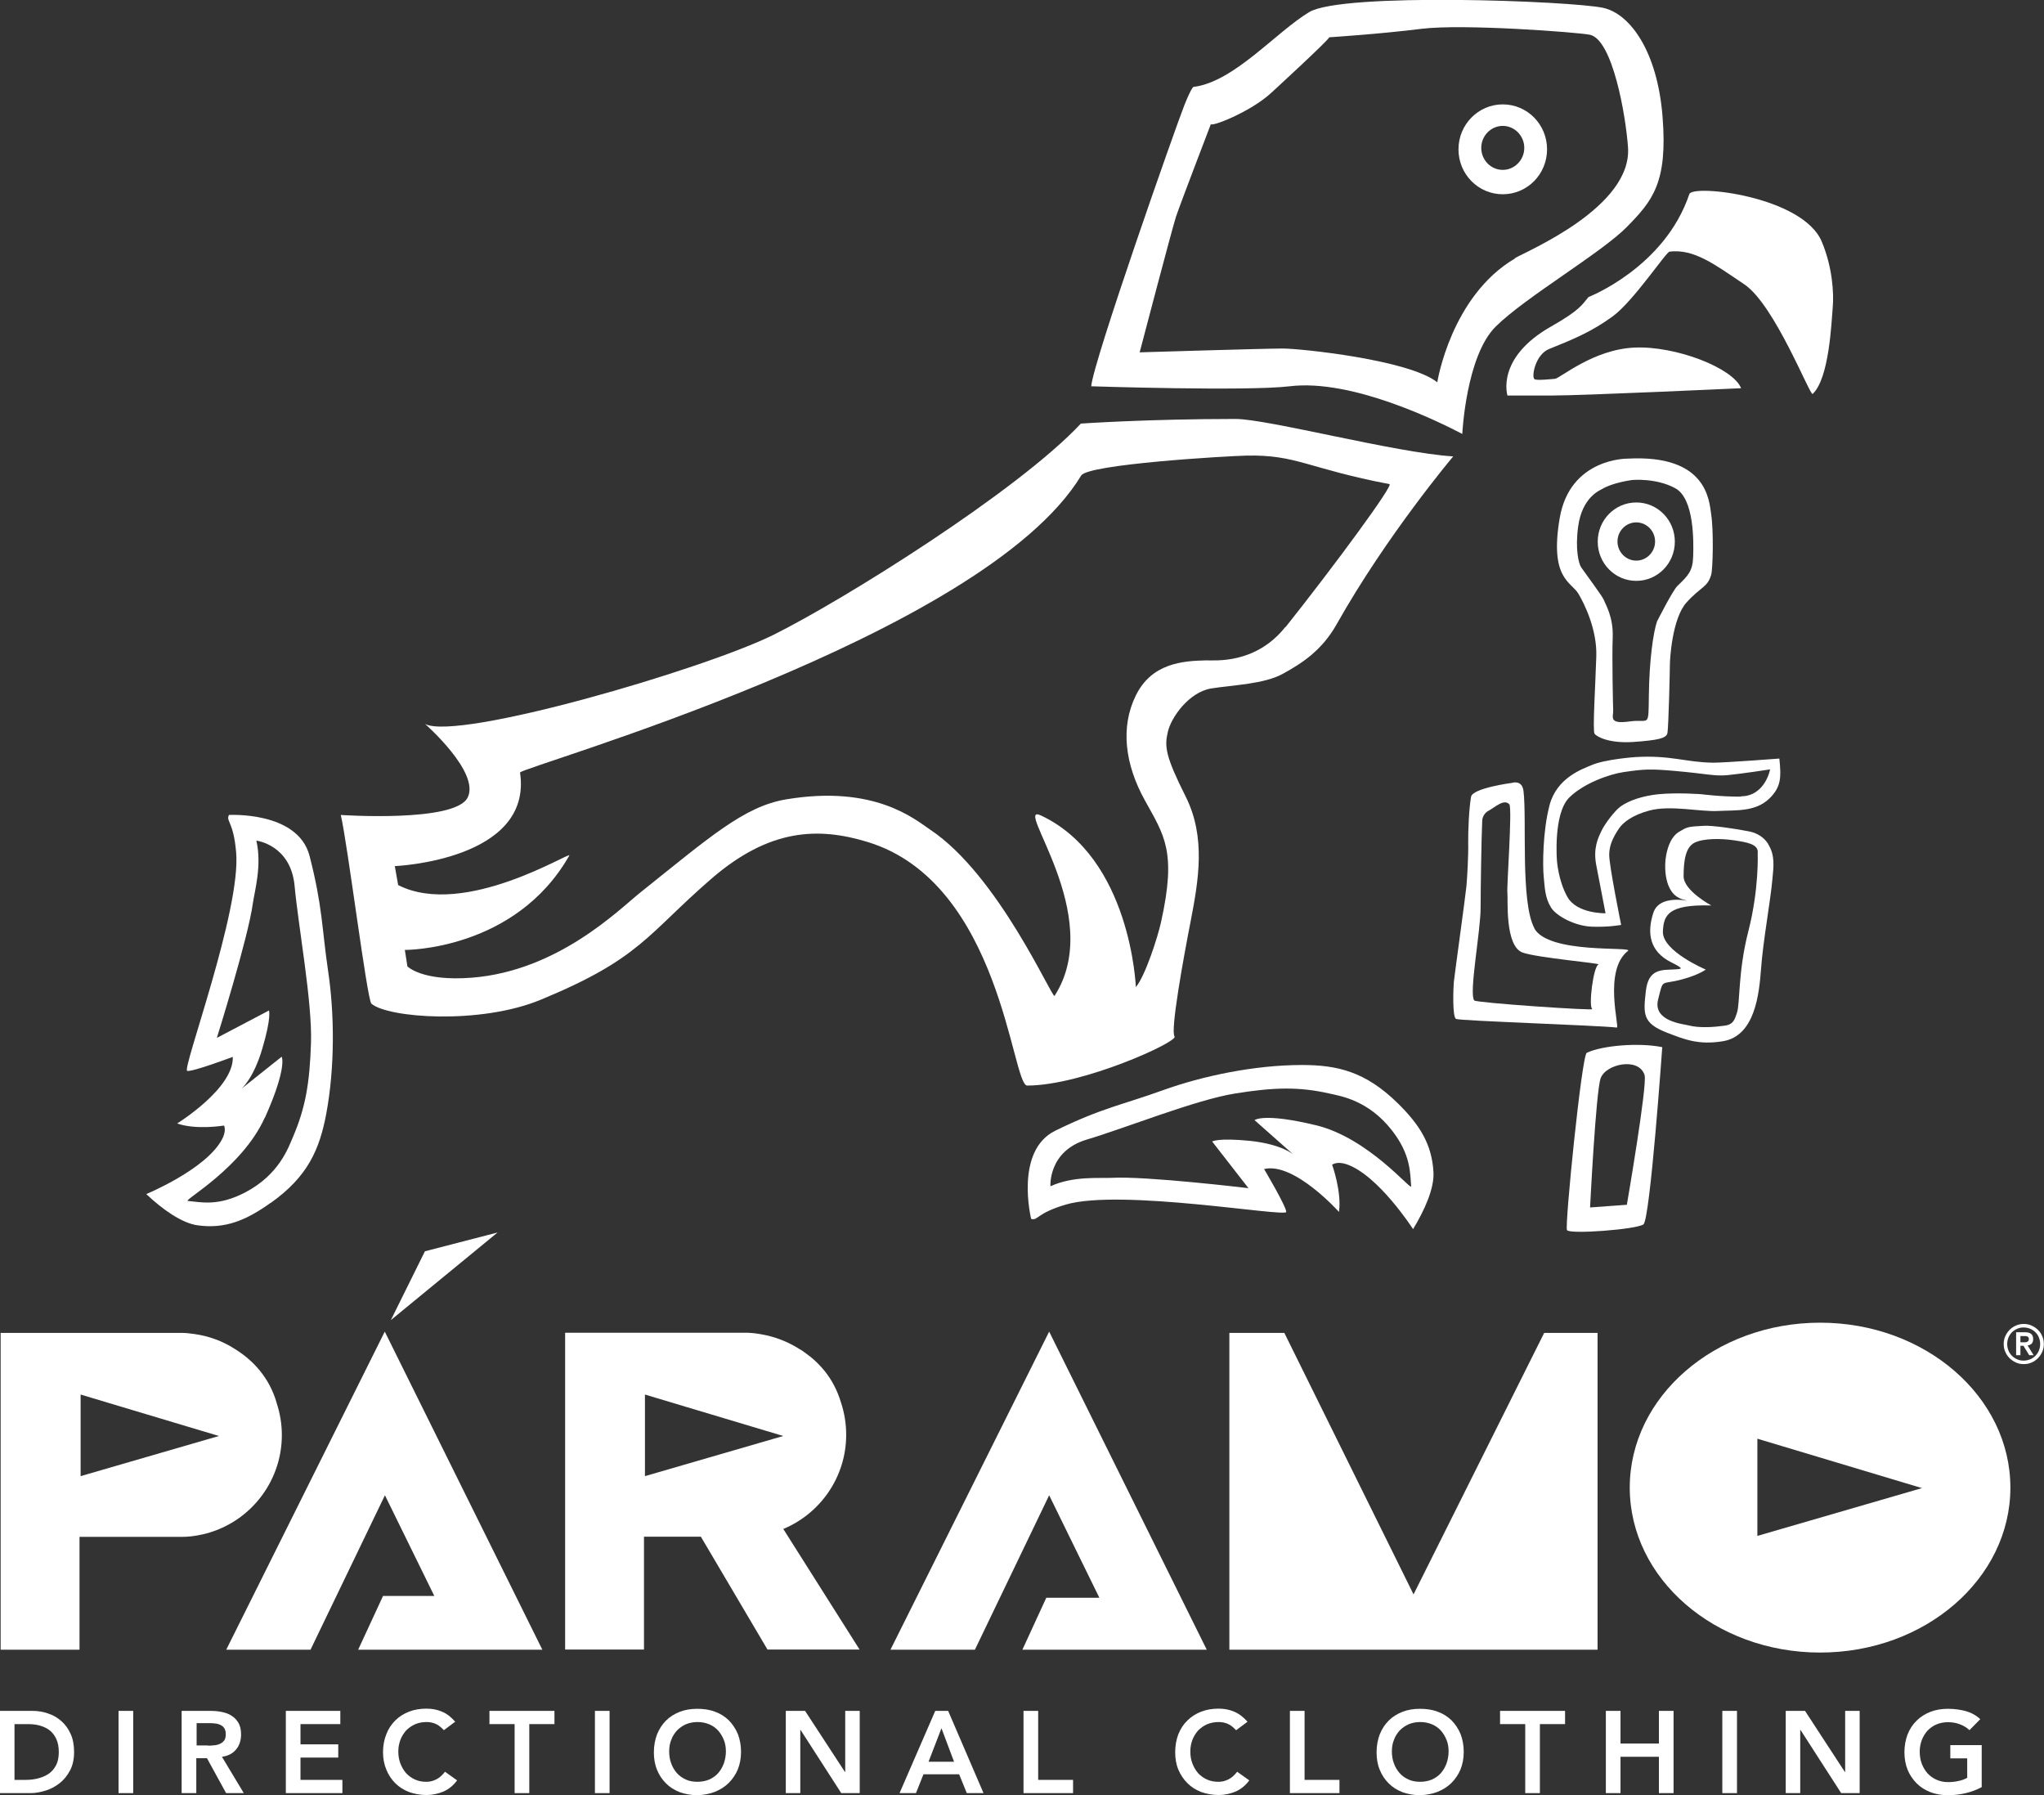
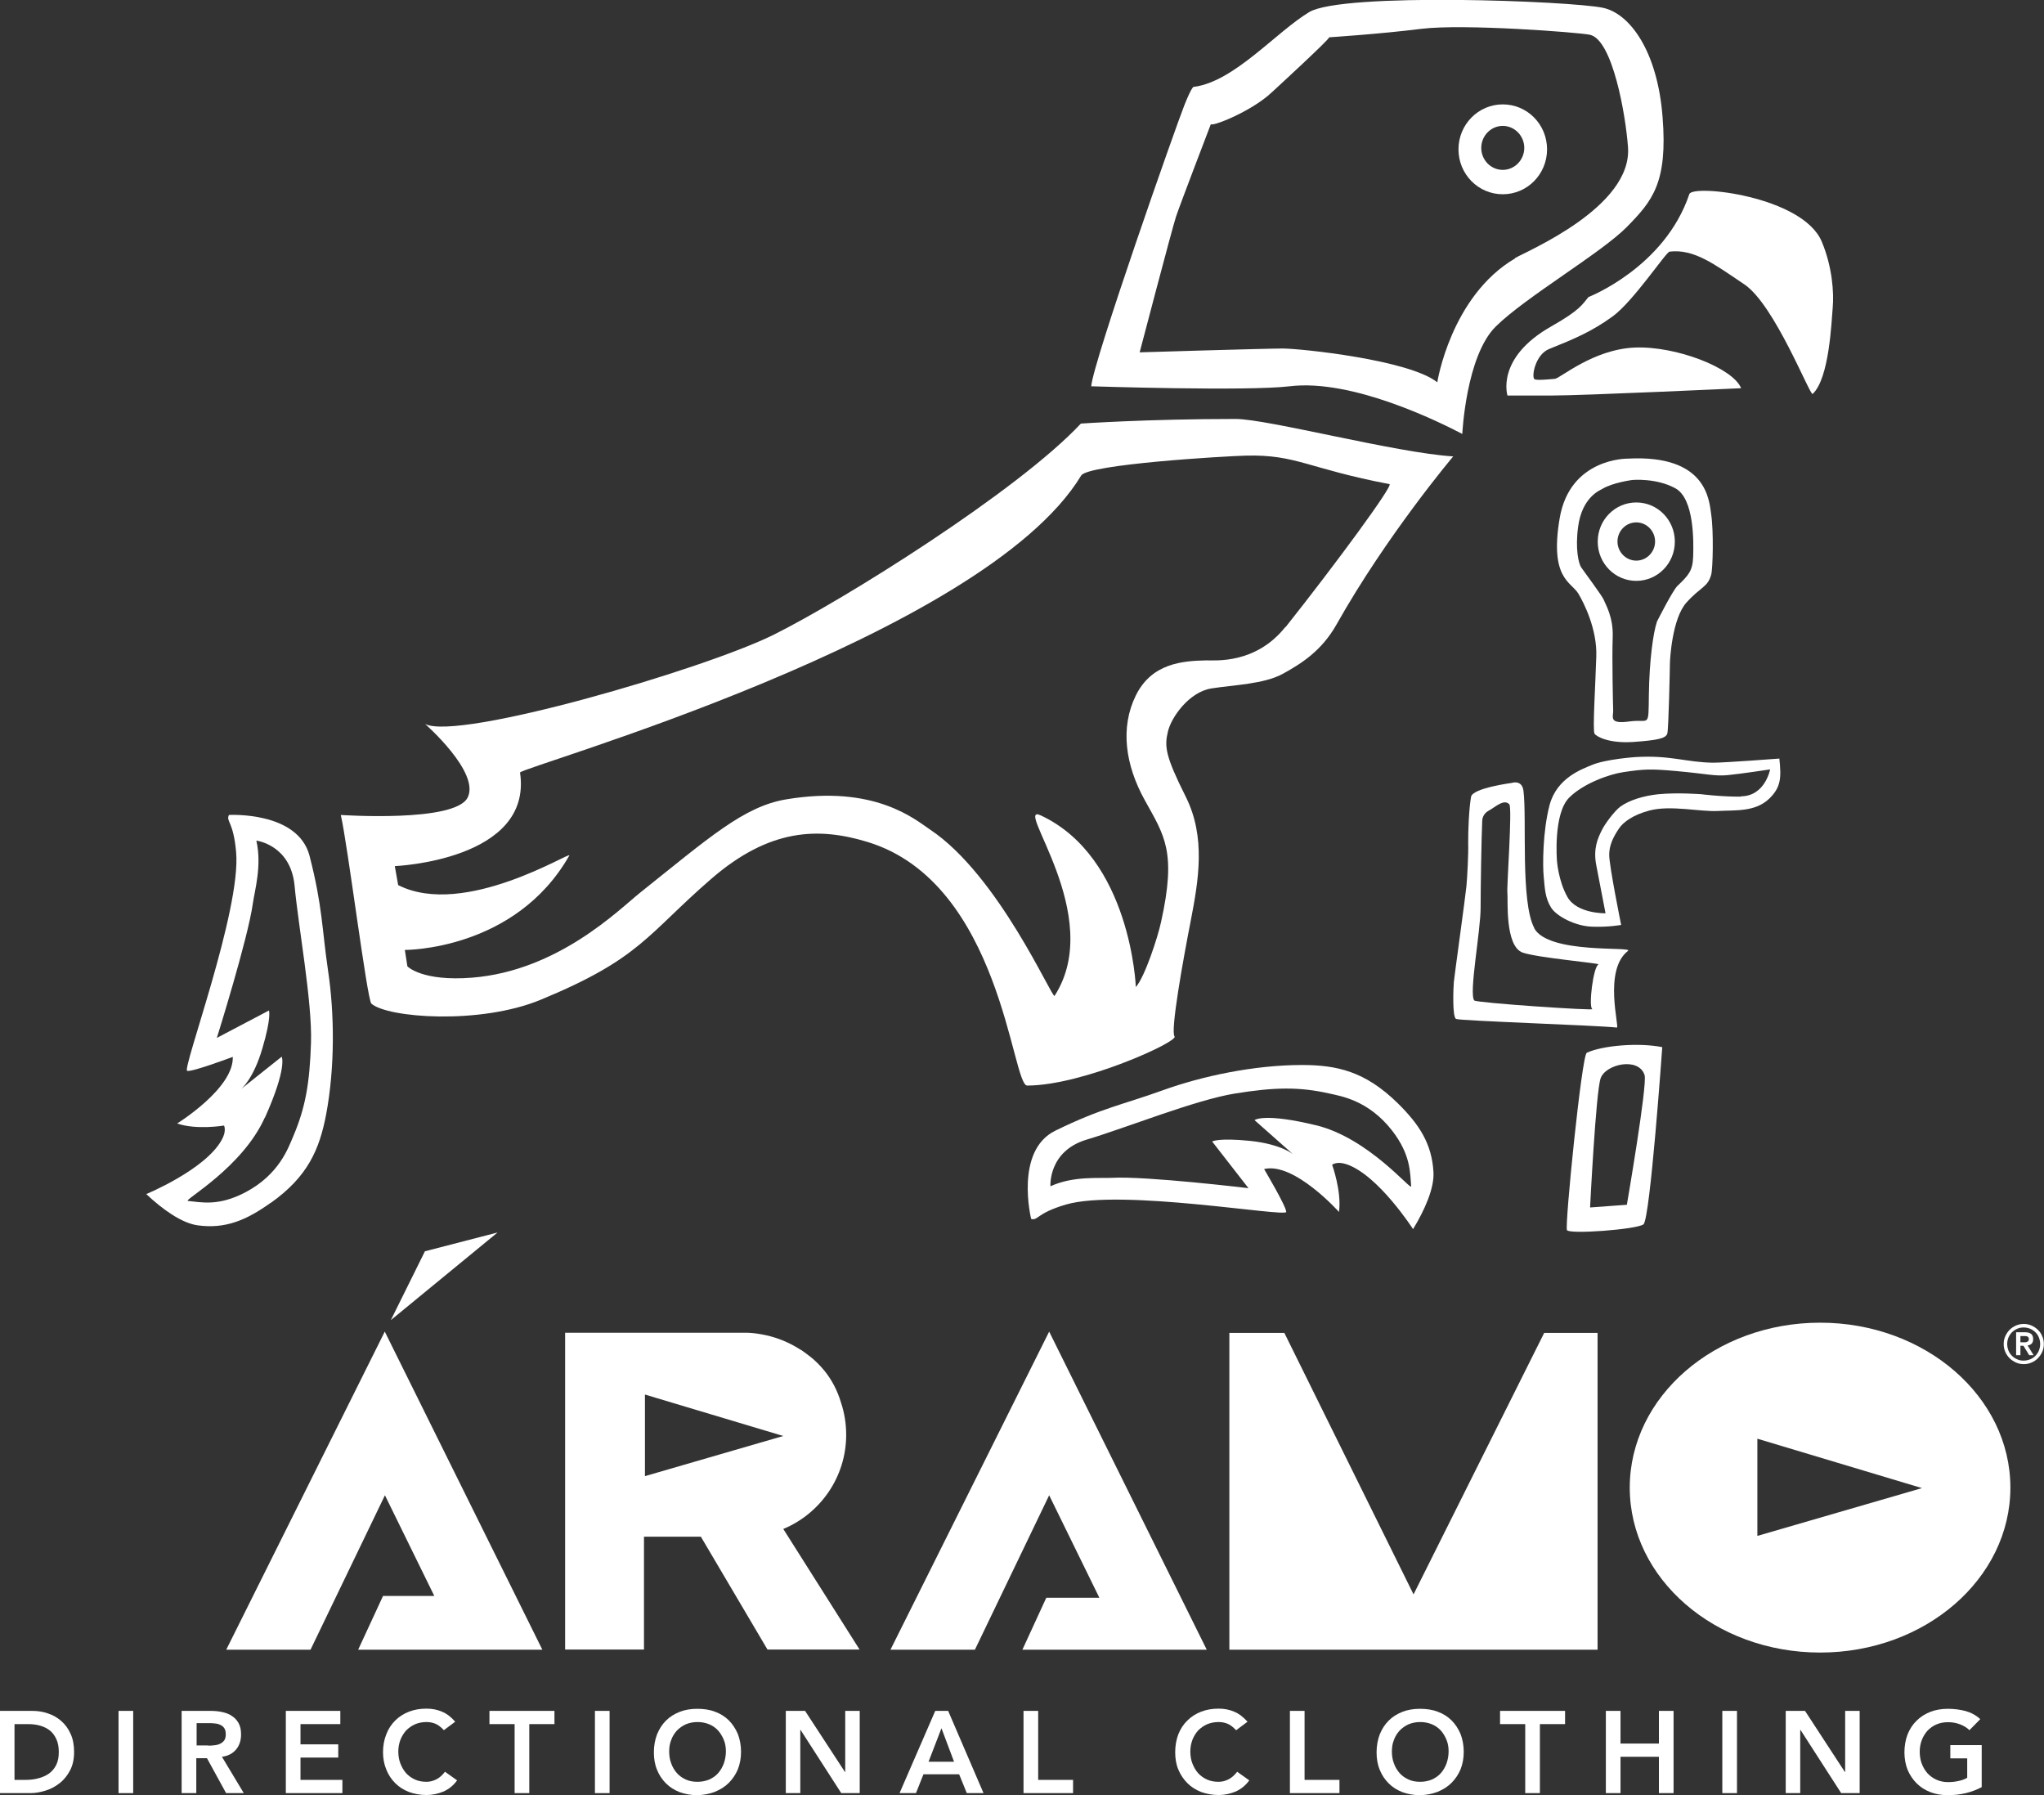
<svg xmlns="http://www.w3.org/2000/svg" id="Layer_2" viewBox="0 0 128.29 112.65">
  <rect x="0" y="0" width="128.29" height="112.65" fill="#333333" stroke="none" />
  <defs>
    <style>.cls-1{fill:#fff;stroke-width:0px;}</style>
  </defs>
  <g id="Layer_1-2">
    <path class="cls-1" d="M0,107.36h2.03c.34,0,.67.05.98.16.31.1.59.26.84.48.24.21.44.48.58.8.15.32.22.7.22,1.14s-.08.82-.25,1.15c-.17.32-.38.59-.65.8-.26.21-.56.37-.88.47-.32.1-.64.16-.95.16H0v-5.16ZM1.6,111.69c.29,0,.56-.03.81-.1.25-.06.48-.17.67-.3.19-.14.34-.32.45-.54.11-.22.16-.49.16-.81s-.05-.58-.15-.8c-.1-.22-.23-.4-.4-.54-.17-.14-.38-.24-.61-.31s-.5-.1-.78-.1h-.84v3.5h.69Z" />
    <rect class="cls-1" x="7.44" y="107.36" width=".92" height="5.16" />
    <path class="cls-1" d="M11.42,107.36h1.79c.25,0,.49.02.72.07.23.05.44.12.61.24.18.11.32.26.43.45.11.19.16.43.16.72,0,.37-.1.69-.31.94-.21.25-.5.41-.89.46l1.37,2.28h-1.11l-1.2-2.19h-.67v2.19h-.92v-5.16ZM13.05,109.54c.13,0,.26,0,.39-.02.13-.01.25-.04.36-.09.11-.05.2-.12.27-.21.07-.1.1-.23.1-.4,0-.15-.03-.27-.09-.37-.06-.09-.14-.16-.25-.21-.1-.05-.21-.08-.34-.09-.12-.02-.24-.02-.36-.02h-.79v1.4h.71Z" />
    <polygon class="cls-1" points="17.94 107.36 21.36 107.36 21.36 108.19 18.86 108.19 18.86 109.46 21.23 109.46 21.23 110.29 18.86 110.29 18.86 111.69 21.49 111.69 21.49 112.52 17.94 112.52 17.94 107.36" />
    <path class="cls-1" d="M27.86,108.57c-.19-.2-.37-.34-.55-.41-.18-.07-.36-.1-.54-.1-.27,0-.51.05-.72.14-.22.1-.4.23-.56.39-.15.17-.27.36-.36.59-.08.22-.13.46-.13.72,0,.28.04.53.13.76.09.23.21.44.36.61.16.17.34.3.56.4.22.1.46.14.72.14.21,0,.41-.05.61-.15.2-.1.38-.26.55-.48l.76.54c-.23.32-.52.55-.85.7-.34.14-.69.22-1.07.22-.4,0-.76-.07-1.1-.19-.33-.13-.62-.31-.86-.55-.24-.24-.43-.52-.56-.85-.14-.33-.21-.7-.21-1.1s.07-.79.21-1.13c.13-.34.32-.62.56-.86.24-.24.53-.42.86-.55.33-.13.7-.19,1.1-.19.35,0,.67.06.97.19.3.12.58.34.83.63l-.71.53Z" />
    <polygon class="cls-1" points="32.3 108.19 30.72 108.19 30.72 107.36 34.8 107.36 34.8 108.19 33.22 108.19 33.22 112.52 32.3 112.52 32.3 108.19" />
    <rect class="cls-1" x="37.34" y="107.36" width=".92" height="5.16" />
    <path class="cls-1" d="M41.04,109.96c0-.41.07-.79.2-1.13.14-.34.32-.62.56-.86.24-.24.53-.42.86-.55.33-.13.7-.19,1.1-.19.4,0,.77.05,1.11.18.34.12.62.3.87.54.24.24.43.53.57.86.13.34.2.71.2,1.12s-.07.77-.2,1.1c-.14.33-.33.61-.57.85-.24.24-.53.42-.87.56-.34.13-.7.2-1.11.21-.4,0-.76-.07-1.1-.19-.33-.13-.62-.31-.86-.55-.24-.24-.43-.52-.56-.85-.14-.33-.2-.7-.2-1.1M42,109.9c0,.28.04.53.13.76.08.23.21.44.36.61.15.17.34.3.56.4.22.1.46.14.73.14s.51-.05.73-.14c.22-.1.41-.23.56-.4.15-.17.27-.37.36-.61.08-.23.13-.49.13-.76,0-.26-.04-.5-.13-.72-.09-.22-.21-.42-.36-.59-.16-.17-.34-.3-.56-.39-.22-.09-.46-.14-.73-.14s-.51.05-.73.14c-.22.1-.4.23-.56.39-.15.17-.28.36-.36.59-.09.22-.13.46-.13.72" />
    <polygon class="cls-1" points="49.32 107.36 50.53 107.36 53.03 111.19 53.05 111.19 53.05 107.36 53.96 107.36 53.96 112.52 52.8 112.52 50.25 108.56 50.23 108.56 50.23 112.52 49.32 112.52 49.32 107.36" />
    <path class="cls-1" d="M58.72,107.36h.79l2.22,5.16h-1.05l-.48-1.18h-2.24l-.47,1.18h-1.03l2.24-5.16ZM59.88,110.55l-.79-2.1-.81,2.1h1.6Z" />
    <polygon class="cls-1" points="64.24 107.36 65.16 107.36 65.16 111.69 67.35 111.69 67.35 112.52 64.24 112.52 64.24 107.36" />
    <path class="cls-1" d="M77.58,108.57c-.19-.2-.37-.34-.55-.41-.18-.07-.36-.1-.54-.1-.27,0-.51.05-.73.14-.22.1-.4.23-.56.39-.15.17-.27.36-.36.59-.08.22-.13.46-.13.72,0,.28.04.53.13.76.09.23.21.44.36.61.16.17.34.3.56.4.22.1.46.14.73.14.21,0,.41-.05.61-.15.2-.1.38-.26.55-.48l.76.54c-.23.32-.52.55-.85.7-.34.14-.69.22-1.07.22-.4,0-.76-.07-1.1-.19-.33-.13-.62-.31-.86-.55-.24-.24-.43-.52-.57-.85-.14-.33-.2-.7-.2-1.1s.07-.79.2-1.13c.14-.34.32-.62.57-.86.24-.24.53-.42.86-.55.33-.13.7-.19,1.1-.19.35,0,.67.06.97.19.3.12.58.34.84.63l-.71.53Z" />
    <polygon class="cls-1" points="80.96 107.36 81.88 107.36 81.88 111.69 84.07 111.69 84.07 112.52 80.96 112.52 80.96 107.36" />
    <path class="cls-1" d="M86.4,109.96c0-.41.07-.79.2-1.13.14-.34.32-.62.56-.86.24-.24.53-.42.86-.55.33-.13.7-.19,1.1-.19.4,0,.77.05,1.11.18.34.12.62.3.87.54.24.24.43.53.57.86.13.34.2.71.2,1.12s-.07.77-.2,1.1c-.14.33-.33.61-.57.85-.24.24-.53.42-.87.56-.34.13-.7.2-1.11.21-.4,0-.76-.07-1.1-.19-.33-.13-.62-.31-.86-.55-.24-.24-.43-.52-.56-.85-.14-.33-.2-.7-.2-1.1M87.36,109.9c0,.28.04.53.13.76.08.23.21.44.36.61.15.17.34.3.56.4.22.1.46.14.73.14s.51-.05.73-.14c.22-.1.41-.23.56-.4.15-.17.27-.37.36-.61.08-.23.13-.49.13-.76,0-.26-.04-.5-.13-.72-.09-.22-.21-.42-.36-.59-.16-.17-.34-.3-.56-.39-.22-.09-.46-.14-.73-.14s-.51.05-.73.14c-.22.1-.4.23-.56.39-.15.17-.28.36-.36.59-.09.22-.13.46-.13.72" />
    <polygon class="cls-1" points="95.73 108.19 94.15 108.19 94.15 107.36 98.23 107.36 98.23 108.19 96.65 108.19 96.65 112.52 95.73 112.52 95.73 108.19" />
    <polygon class="cls-1" points="100.79 107.36 101.71 107.36 101.71 109.41 104.12 109.41 104.12 107.36 105.04 107.36 105.04 112.52 104.12 112.52 104.12 110.24 101.71 110.24 101.71 112.52 100.79 112.52 100.79 107.36" />
    <rect class="cls-1" x="108.1" y="107.36" width=".92" height="5.16" />
    <polygon class="cls-1" points="112.08 107.36 113.29 107.36 115.79 111.19 115.81 111.19 115.81 107.36 116.72 107.36 116.72 112.52 115.56 112.52 113.01 108.56 112.99 108.56 112.99 112.52 112.08 112.52 112.08 107.36" />
    <path class="cls-1" d="M124.39,112.14c-.64.34-1.35.51-2.13.51-.4,0-.76-.06-1.1-.19-.33-.13-.62-.31-.86-.55-.24-.24-.43-.52-.57-.85-.13-.33-.2-.7-.2-1.1s.07-.79.2-1.13c.14-.34.32-.62.57-.86.24-.24.53-.42.86-.55.33-.13.7-.19,1.1-.19s.76.05,1.11.14c.35.1.65.26.92.51l-.68.69c-.16-.16-.37-.28-.6-.37-.24-.09-.48-.13-.75-.13s-.51.05-.72.14c-.22.09-.4.23-.56.39-.15.17-.27.36-.36.59-.08.22-.13.46-.13.72,0,.28.04.53.13.77.09.23.21.43.36.6.16.17.34.3.56.4.22.1.46.15.72.15.23,0,.45-.02.66-.07.21-.04.39-.11.55-.2v-1.22h-1.06v-.83h1.97v2.64Z" />
    <polygon class="cls-1" points="14.2 103.52 24.15 83.56 34.04 103.52 22.48 103.52 24.04 100.15 27.26 100.15 24.16 93.83 19.49 103.52 14.2 103.52" />
    <polygon class="cls-1" points="55.89 103.52 65.85 83.56 75.74 103.52 64.17 103.52 65.67 100.26 69 100.26 65.85 93.83 61.19 103.52 55.89 103.52" />
    <polygon class="cls-1" points="77.16 83.64 77.16 103.52 100.27 103.52 100.27 83.64 96.92 83.64 88.72 100.05 80.61 83.64 77.16 83.64" />
    <polygon class="cls-1" points="24.53 82.84 26.67 78.52 31.23 77.34 24.53 82.84" />
    <path class="cls-1" d="M114.24,83c-6.6,0-11.95,4.64-11.95,10.35s5.35,10.35,11.95,10.35,11.94-4.64,11.94-10.35-5.35-10.35-11.94-10.35M110.3,96.38v-6.1l10.33,3.1-10.33,3Z" />
-     <path class="cls-1" d="M17.36,88.02c-.45-1.56-1.46-2.65-2.59-3.35-.76-.5-1.64-.83-2.58-.96-.28-.04-.54-.07-.78-.07-1.14,0-11.37,0-11.37,0v19.88h4.95s0-7.08,0-7.08h6.42c.38,0,.76-.04,1.12-.12.04,0,.07-.02.11-.02,0,0,0,0,.01,0,2.88-.62,5.04-3.19,5.04-6.25,0-.71-.12-1.39-.33-2.02M5.06,92.63v-5.12l8.68,2.6-8.68,2.52Z" />
    <path class="cls-1" d="M49.15,95.95c2.32-.96,3.96-3.25,3.96-5.91,0-.7-.11-1.38-.32-2.01-.23-.78-.59-1.45-1.04-2.01,0,0,0,0-.01-.01-.28-.34-.58-.64-.91-.9,0,0-.01-.01-.02-.01-.06-.05-.12-.09-.18-.14-.01,0-.02-.02-.03-.02-.06-.05-.12-.09-.18-.13,0,0-.02-.01-.02-.02-.08-.05-.15-.1-.23-.14-.71-.45-1.52-.77-2.38-.92-.2-.04-.39-.06-.57-.08h-.01c-.13-.01-.25-.02-.37-.02h-.13c-1.58,0-10.62,0-11.21,0h-.03v19.88h4.95s0-7.08,0-7.08h3.57l4.18,7.08h5.78l-4.79-7.57ZM40.48,92.63v-5.12l8.68,2.6-8.68,2.52Z" />
    <path class="cls-1" d="M125.76,84.34c0-.18.03-.34.1-.49.07-.15.16-.29.27-.4s.25-.21.4-.27c.15-.07.32-.1.49-.1s.34.03.49.1c.15.07.29.16.4.27.12.11.21.25.27.4.07.15.1.32.1.49s-.03.34-.1.49c-.07.15-.16.29-.27.4-.11.11-.25.21-.4.27-.15.07-.32.1-.49.1s-.34-.03-.49-.1c-.15-.07-.29-.16-.4-.27-.11-.11-.21-.25-.27-.4-.07-.15-.1-.32-.1-.49M125.98,84.34c0,.14.03.28.08.41.05.13.13.24.22.33s.21.17.33.22c.13.06.26.08.4.08s.28-.03.41-.08c.13-.05.24-.13.33-.22.09-.09.17-.21.22-.33.05-.13.08-.26.08-.41s-.03-.28-.08-.41c-.05-.13-.13-.24-.22-.33-.09-.09-.21-.17-.33-.22-.13-.05-.26-.08-.41-.08s-.28.03-.4.08c-.13.06-.24.13-.33.22s-.17.21-.22.33c-.05.13-.08.26-.08.41M126.54,83.6h.56c.18,0,.3.04.39.11.08.07.12.18.12.32,0,.13-.03.22-.1.29-.07.06-.15.1-.25.11l.38.61h-.28l-.36-.59h-.19v.59h-.27v-1.45ZM126.81,84.23h.19s.08,0,.12,0c.04,0,.08-.01.11-.03.03-.01.06-.03.08-.06.02-.03.03-.06.03-.11s-.01-.09-.03-.11c-.02-.03-.05-.05-.08-.06-.03-.01-.07-.02-.11-.02-.04,0-.08,0-.12,0h-.19v.41Z" />
    <path class="cls-1" d="M104.35,7.34c-.32-4.13-2.05-6.49-3.74-6.85-2.03-.43-16.36-.98-18.44.27-2.08,1.25-4.7,4.36-7.23,4.69,0,0-.08-.16-.6,1.14-.52,1.3-5.73,16.1-5.85,17.65,0,0,9.78.32,12.45,0,3.93-.48,9.38,2.23,10.84,2.99,0,0,.23-4.89,2.1-6.74,1.87-1.85,6.63-4.62,8.23-6.25,1.6-1.63,2.57-2.77,2.24-6.9M95.1,16.21c-4.04,2.37-4.89,7.78-4.89,7.78-1.76-1.41-8.58-2.12-9.7-2.12s-8.98.24-8.98.24c0,0,2.04-7.78,2.28-8.51.24-.73,2.2-5.84,2.2-5.84-.16.29,2.53-.73,3.85-2,0,0,3.49-3.2,3.57-3.42,0,0,3.13-.2,5.77-.53,2.65-.33,9.87.22,10.58.37,1.44.29,2.26,5.08,2.4,7.05.28,3.75-6.27,6.49-7.1,6.97" />
    <path class="cls-1" d="M94.32,6.55c-1.53,0-2.78,1.26-2.78,2.82s1.24,2.82,2.78,2.82,2.78-1.26,2.78-2.82-1.24-2.82-2.78-2.82M94.32,10.66c-.75,0-1.35-.62-1.35-1.38s.61-1.38,1.35-1.38,1.35.62,1.35,1.38-.61,1.38-1.35,1.38" />
    <path class="cls-1" d="M94.62,24.84s-.78-2.36,2.73-4.35c1.85-1.05,1.95-1.38,2.35-1.85,0,0,4.78-1.85,6.33-6.46.21-.63,7.11.13,8.31,2.98.67,1.59.77,3.23.69,4.13-.08.9-.21,4.45-1.26,5.43-.16.15-2.38-5.59-4.28-6.87-1.9-1.28-3.16-2.24-4.7-2.06-.23.03-2.27,3.12-3.58,4.07-1.31.95-2.41,1.41-3.98,2.04-.88.35-1.13,1.79-.91,1.9.16.08.96,0,1.28-.03.32-.03,2.4-1.85,5-1.96,2.59-.11,6.17,1.28,6.68,2.55,0,0-9.89.46-11.89.46h-2.78Z" />
    <path class="cls-1" d="M107.4,32.26c-.13-.87-.27-3.75-5.24-3.48,0,0-3.63-.06-4.27,3.75-.64,3.8.73,3.97,1.18,4.73.35.59,1.18,2.23,1.12,3.94-.05,1.71-.24,4.65-.11,4.84.13.19.91.62,2.43.52,1.52-.11,2.06-.22,2.14-.54.08-.33.16-4.1.16-4.35s.13-2.85,1.04-3.86c.91-1.01,1.32-.94,1.55-1.74.11-.37.16-2.78,0-3.8M106.27,34.92c-.03.9-.28,1.17-.99,1.85-.3.29-1.28,2.23-1.28,2.23-.24.71-.48,2.44-.51,4.59-.03,2.15.05,1.51-1.2,1.68-1.34.19-1.03-.28-1.04-.68-.01-.27-.08-3.29-.03-4.59.05-1.3-.47-2.1-.55-2.34-.08-.23-1.27-1.82-1.43-2.06-.16-.24-.38-1.15-.19-2.55.25-1.85,1.36-2.28,1.5-2.36.66-.41,1.9-.57,1.9-.57,0,0,1.5-.14,2.7.52,1.2.65,1.15,3.39,1.12,4.29" />
    <path class="cls-1" d="M102.7,31.53c-1.34,0-2.42,1.1-2.42,2.46s1.08,2.46,2.42,2.46,2.42-1.1,2.42-2.46-1.08-2.46-2.42-2.46M102.7,35.18c-.65,0-1.18-.54-1.18-1.2s.53-1.2,1.18-1.2,1.18.54,1.18,1.2-.53,1.2-1.18,1.2" />
    <path class="cls-1" d="M111.69,47.6s-3.4.26-4.16.26c-1.73-.02-2.67-.49-4.92-.35,0,0-1.85.13-2.71.5-.59.25-2.18.79-2.64,2.5-.44,1.66-.44,3.84-.37,4.51.07.68.07,1.3.46,1.93.33.53,1.49,1.16,2.56,1.2,1.07.04,1.84-.11,1.84-.11,0,0-.76-3.74-.75-4.42.01-.54.2-1.02.62-1.64.26-.38.85-.84,1.91-1.12,1.32-.35,3.19.09,4.29.03,1.12-.06,2.34.07,3.22-.77.76-.73.76-1.34.64-2.52M109.27,49.99c-1.23.01-2.47-.15-2.47-.15,0,0-1.5-.12-2.73,0-.94.1-1.82.38-2.36.77-.36.26-.99,1.09-1.19,1.52-.22.45-.54,1.11-.33,2.17.18.91.58,3.01.58,3.01,0,0-1.79.04-2.39-1.02-.58-1.03-.66-2.29-.66-2.29,0,0-.24-2.94.77-3.95.89-.89,2.52-1.47,3.41-1.6,1.3-.19,1.66-.21,3.26-.07,2.01.18,2.46.34,3.28.26.83-.08,2.66-.36,2.66-.36,0,0-.31,1.68-1.83,1.69" />
    <path class="cls-1" d="M96.3,58.24c-.88-1.66-.46-6.83-.68-8.61-.09-.73-.74-.5-.74-.5,0,0-2.45.32-2.55.87-.13.73-.19,2.16-.18,2.9.02.73-.06,2.15-.11,2.7-.05.55-.76,5.68-.79,6.01-.03.33-.11,2.21.14,2.33.25.12,8.82.4,10.09.54.19.02-.87-3.6.7-4.81.38-.3-5.01.23-5.89-1.43M99.94,63.32c.25.12-7.3-.39-7.41-.54-.35-.44.41-4.38.4-5.85,0-1.19.05-4.29.1-5.42.01-.27.16-.5.39-.63.43-.23.97-.77,1.31-.41.2.21-.17,5.21-.12,5.56.05.35-.18,3.36.97,3.75.97.33,4.93.67,4.75.74-.33.12-.64,2.68-.39,2.8" />
-     <path class="cls-1" d="M110.98,52.96c-.27-.43-.72-.7-1.21-.79-.8-.16-2.28-.38-2.82-.35-.85.05-1.01.05-1.38.27-.18.11-.74.29-.99,1.55-.13.64-.18,2.43,1.01,2.79,1.19.36-1.36-.56-1.82.85-.42,1.29-.22,2.43,1.11,3.1.83.42.71.42.25.45-.8.05-1.67-.08-1.83,1.36-.16,1.44-.22,2.01,1.32,2.61,1.09.42,1.98.79,3.51.54,2.03-.33,2.28-2.98,2.4-4.54.13-1.8.59-4.21.72-5.7.06-.68.18-1.42-.28-2.14M110.32,53.53s.1,2.24-.59,4.92c-.65,2.53-.51,4.5-.71,5.1-.14.4-.2.73-.76.81-.65.09-1.58.17-2.3-.02-.28-.08-2.24-.24-1.89-1.62.35-1.38.13-.88,1.53-1.27,1.06-.29,1.46-.61,1.46-.61,0,0-2.74-1.15-2.69-2.39.05-1.01.3-1.71,3.04-1.63,0,0-1.74-.93-1.74-1.83,0-1.01.13-1.83.69-2.11.56-.28,1.66-.27,2.47-.15.78.12,1.57.23,1.49.81" />
    <path class="cls-1" d="M99.59,66.07c-.31.14-1.39,10.85-1.24,11.12.14.28,4.38-.04,4.8-.36.42-.32,1.18-11.12,1.18-11.12-1.5-.3-3.76-.1-4.73.35M102.12,75.6l-2.32.17s.36-7.22.66-8.1c.31-.9,2.39-1.36,2.76-.21.19.59-1.11,8.13-1.11,8.13" />
    <path class="cls-1" d="M87.73,69.23c-2.04-2-3.81-2.4-6.02-2.4-2.97,0-6.25.69-8.74,1.59-2.49.9-3.81,1.1-6.73,2.53-2.58,1.26-1.52,5.54-1.52,5.54.44.12.31-.35,2.17-.9,3.45-1.02,13.84.81,13.84.46s-1.39-2.69-1.39-2.69c1.88-.46,4.7,2.69,4.7,2.69.18-1.28-.43-2.96-.43-2.96,0,0,.29-.24.91-.03,1.99.68,4.17,4.07,4.17,4.07.73-1.2,1.34-2.57,1.28-3.58-.1-1.77-.88-2.98-2.24-4.32M82.63,70.62c-3.33-.81-3.89-.33-3.89-.33l2.44,2.16s-.72-.65-2.73-.86c-2.01-.2-2.37.04-2.37.04l2.28,2.93s-6.41-.77-8.58-.65c-.78.04-2.41-.13-3.85.53,0,0-.16-2.2,2.28-2.93,2.45-.73,6.82-2.49,9.3-2.89s4.03-.43,5.93,0c.7.16,2.44.41,3.93,2.32,1.18,1.52,1.13,2.64,1.2,3.5.03.33-2.65-3.02-5.97-3.83" />
    <path class="cls-1" d="M17,75.48c2.32-1.65,3.05-3.35,3.47-5.55.56-2.97.52-6.37.12-9.02-.39-2.65-.34-4.01-1.16-7.2-.73-2.82-5.06-2.57-5.06-2.57-.2.42.28.38.45,2.33.33,3.63-3.42,13.66-3.07,13.73.34.07,2.86-.88,2.86-.88.08,1.97-3.49,4.18-3.49,4.18,1.2.42,2.94.13,2.94.13,0,0,.18.33-.15.91-1.03,1.86-4.73,3.39-4.73,3.39,1.02.96,2.22,1.82,3.22,1.96,1.73.24,3.05-.31,4.6-1.42M16.63,70.13c1.42-3.17,1.05-3.82,1.05-3.82l-2.55,2.03s.77-.6,1.34-2.56c.58-1.96.41-2.37.41-2.37l-3.27,1.72s1.96-6.25,2.26-8.44c.11-.78.58-2.38.22-3.94,0,0,2.16.26,2.4,2.84.24,2.58,1.11,7.27,1.03,9.83-.08,2.56-.35,4.1-1.13,5.92-.29.67-.86,2.36-2.99,3.48-1.7.89-2.76.62-3.61.54-.32-.03,3.41-2.07,4.83-5.23" />
    <path class="cls-1" d="M77.54,26.29c-5.53,0-9.7.29-9.7.29-3.96,4.24-14.91,11.08-19.3,13.26-4.38,2.17-19.8,6.67-21.86,5.59,0,0,3.47,3.04,2.67,4.62s-7.96,1.09-7.96,1.09c.43,1.85,1.65,11.6,1.92,11.84,1.01.89,6.81,1.34,10.64-.25,6.25-2.58,6.65-4.08,10.69-7.58,3.66-3.17,6.73-3.26,9.83-2.31,8.38,2.57,9.03,15.28,10,15.28,3.48,0,9.51-2.76,9.25-3.08-.27-.33.53-4.78,1.02-7.28.48-2.5.96-5.22-.32-7.77-1.28-2.55-1.34-3.15-1.12-4.07.21-.92,1.34-2.5,2.73-2.72,1.39-.22,3.31-.27,4.49-.92,1.18-.65,2.44-1.45,3.37-3.1,3.15-5.6,7.32-10.54,7.32-10.54-3.58-.22-11.65-2.35-13.66-2.35M80.67,39.35c-1.87,2.34-4.41,2.08-4.97,2.09-1.5.03-3.42.19-4.41,2.2-.99,2.01-.67,4.35.56,6.57,1.23,2.23,2.01,3.21,1.02,7.66-.21.96-1.01,3.42-1.58,4.07,0,0-.3-8.12-5.96-10.77-1.82-.85,4.11,6.27.86,11.32-.14.22-3.5-7.56-7.81-10.43-.94-.63-3.47-2.83-9.03-1.9-2.66.44-4.84,2.4-9.19,5.87-1.31,1.05-5.13,4.89-10.53,5.32-3.15.25-4.06-.71-4.06-.71l-.16-1.03s6.92.05,10.32-5.92c.21-.36-6.57,3.97-10.74,1.85l-.21-1.19s8.68-.36,7.86-5.87c-.05-.32,29.07-8.47,35.22-18.64.43-.71,9.07-1.22,10.37-1.25,3.15-.07,3.85.81,8.98,1.79.27.05-3.36,4.99-6.52,8.97" />
  </g>
</svg>